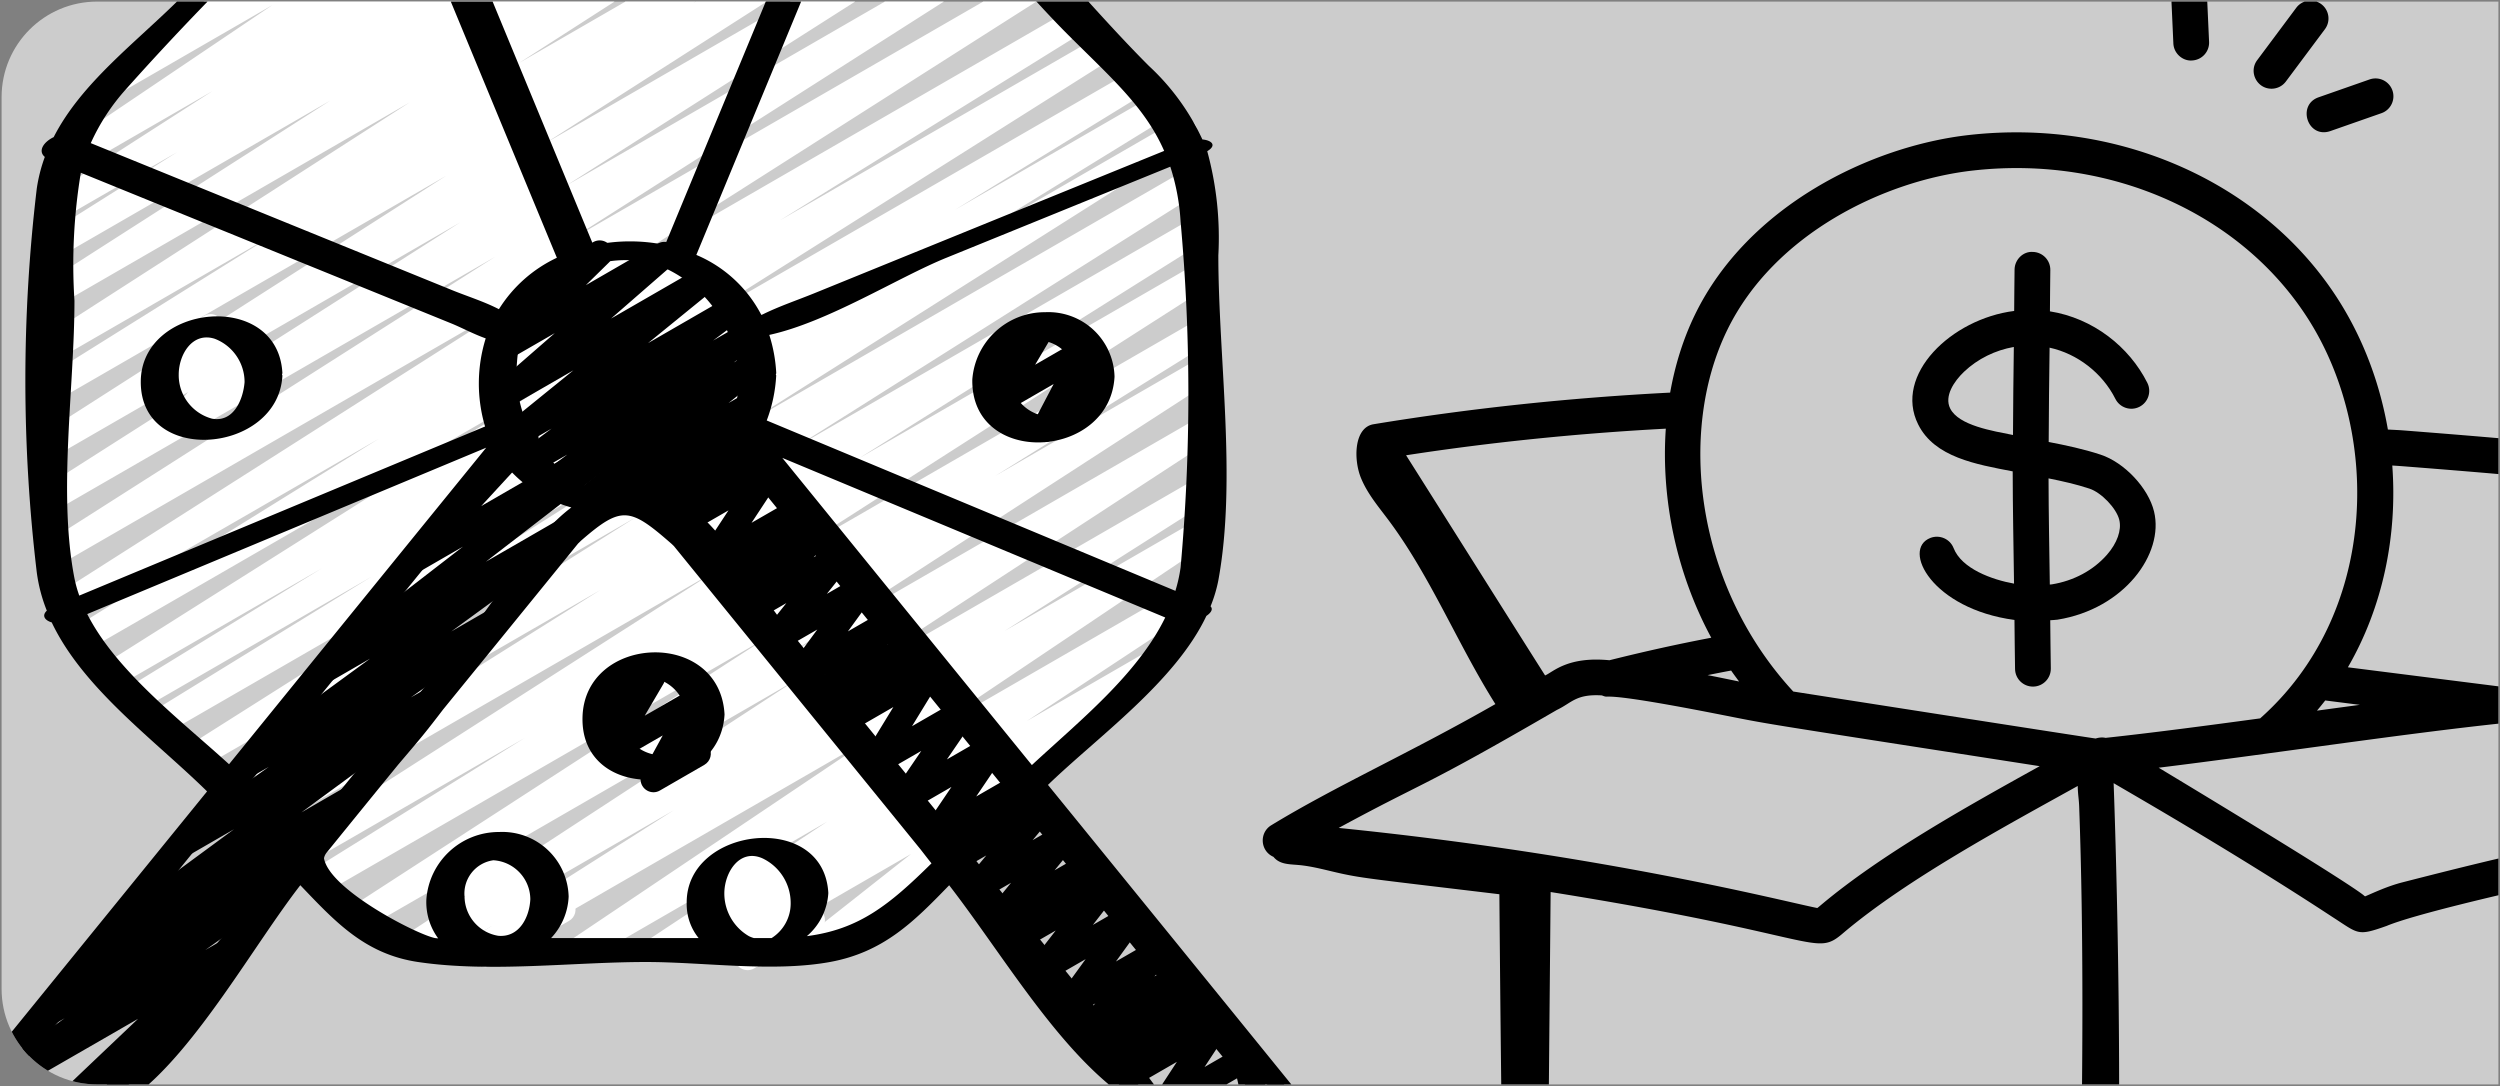
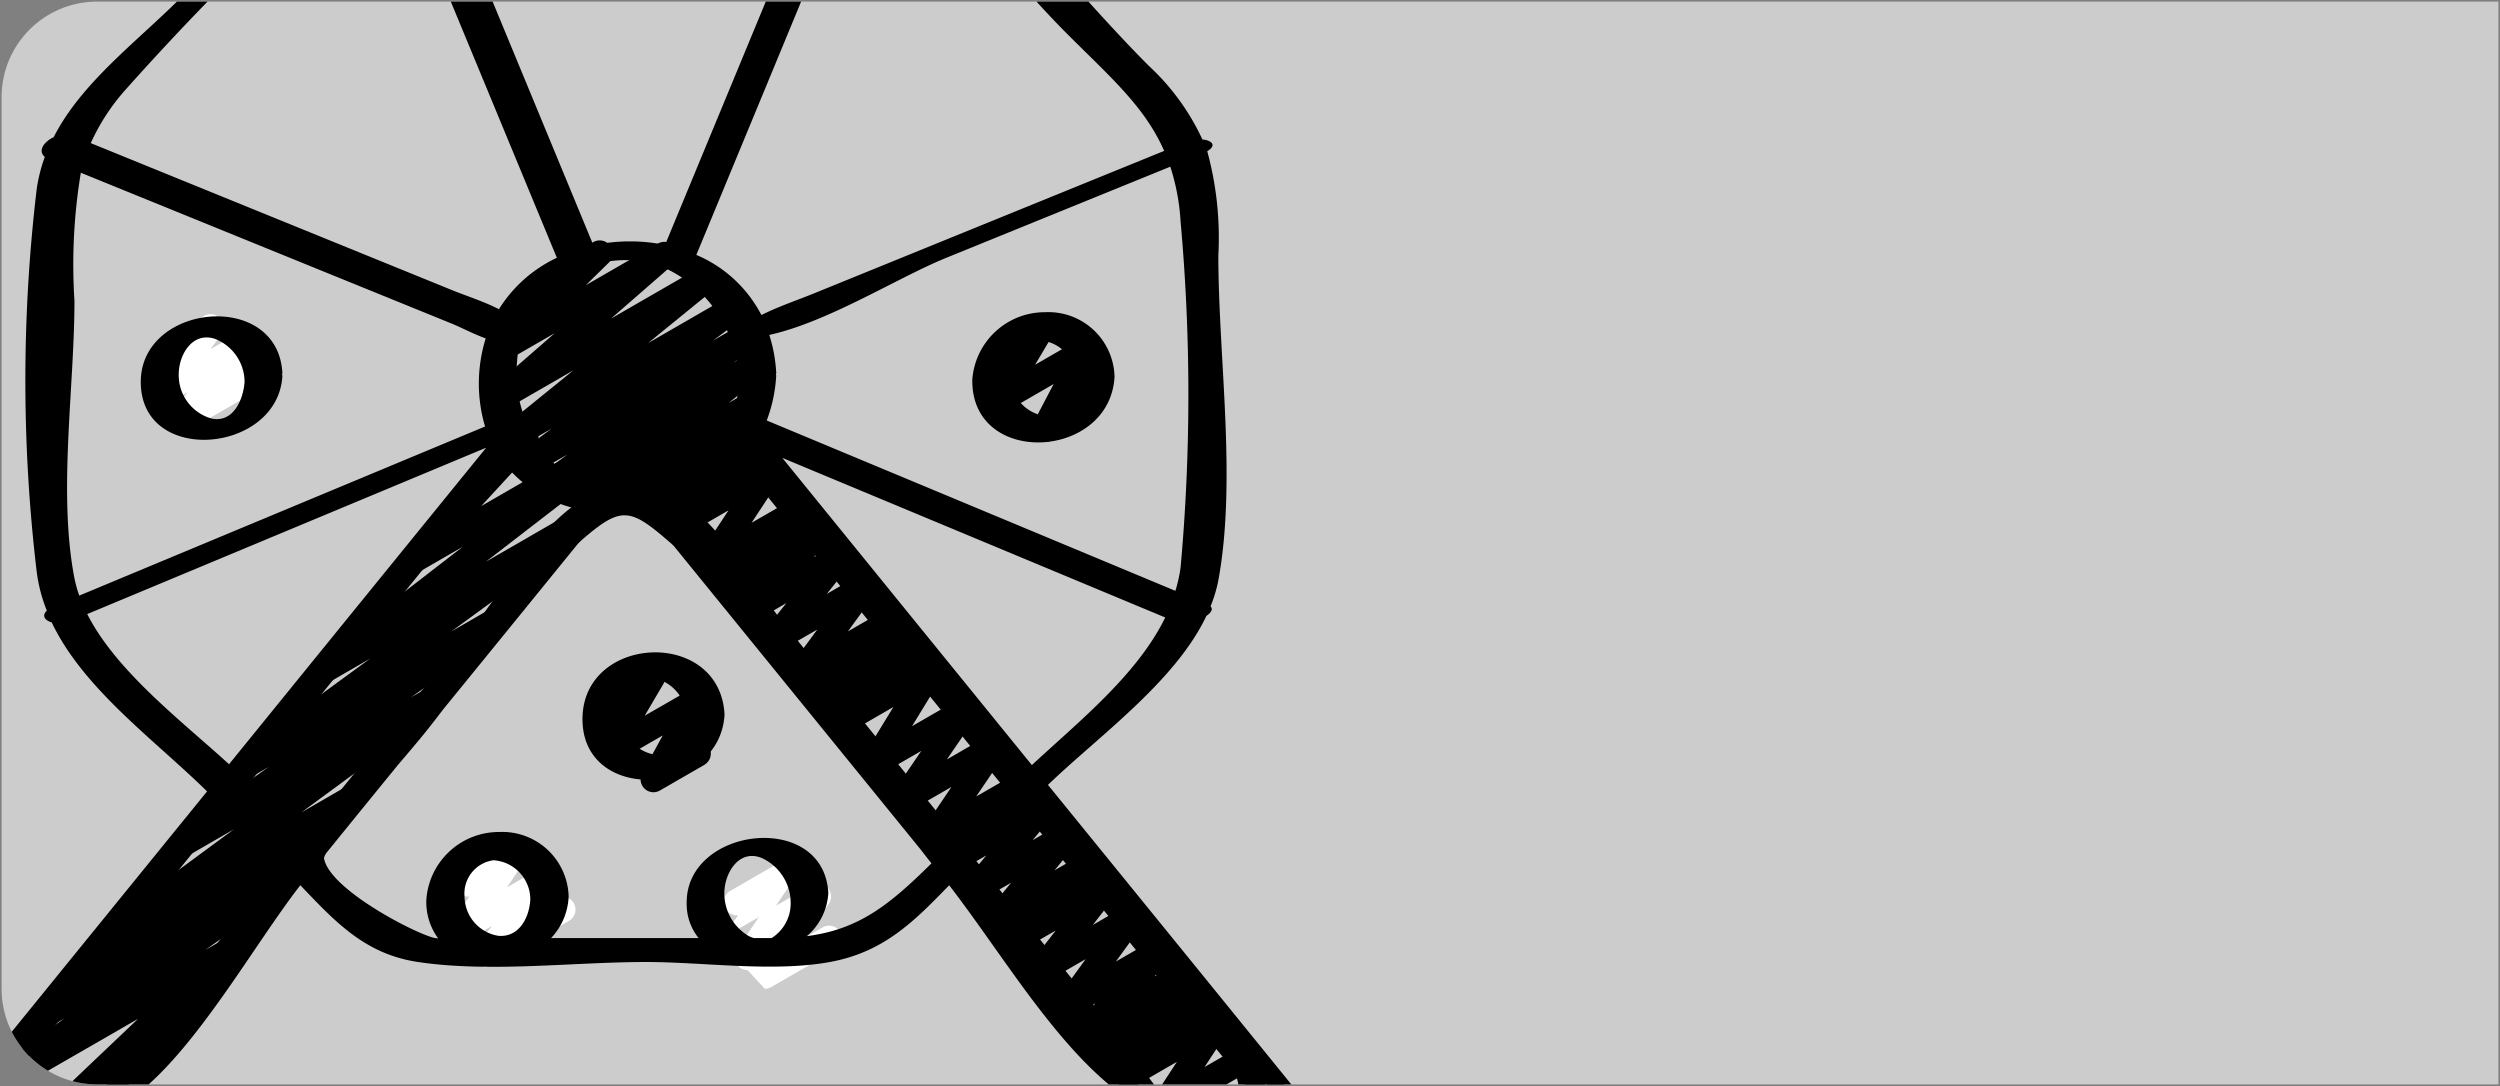
<svg xmlns="http://www.w3.org/2000/svg" fill="none" viewBox="0 0 785 341">
  <rect x="0" y="0" width="785" height="341" fill="#808080" stroke="none" />
  <g clip-path="url(#a)">
    <path fill="#fff" fill-opacity=".6" d="M.5 30.5c0-16.569 13.431-30 30-30h754v340h-754c-16.569 0-30-13.431-30-30v-280Z" />
    <g fill="#000" clip-path="url(#b)">
      <path d="M809.628 327.954c.831-13.716 1.926-29.75 3.648-43.591.351-2.825.017-3.227 2.636-4.112 11.616-3.926 38.893-5.07 58.712-13.602 1.085-.467 2.208-.996 2.914-1.944.694-.93.796-2.373-.033-3.171 2.057-9.832-11.221-4.373-64.245-36.103.347-.773.594-1.587.603-2.435.792-1.89 5.504-26.173 26.748-49.468 6.517-7.146 12.746-14.169 8.152-22.716.488-3.229-1.755-5.941-4.678-6.378-28.55-4.357-56.085-6.675-89.821-9.314-1.497-.104-2.984-.16-4.467-.247-2.426-13.991-7.381-27.61-14.986-39.842-23.225-37.341-69.035-58.007-116.595-52.634-30.784 3.472-69.294 22.216-85.932 56.267-3.725 7.62-6.315 15.937-7.856 24.616-31.428 1.608-62.745 4.918-93.139 9.932-6.107 1.009-6.339 10.95-3.973 16.803 1.99 4.922 5.421 8.957 8.548 13.129 13.296 17.734 21.802 39.1 33.686 57.939-26.98 15.425-49.951 25.606-70.354 38.034-3.86 2.334-3.522 8.103.673 9.933 1.896 2.354 4.758 2.299 7.742 2.552 4.584.389 9.03 1.712 13.527 2.69 6.869 1.494 10.201 1.774 49.666 6.5.004.944.853 105.516 1.604 113.088-.221 5.61-.953 17.32 2.161 21.982 1.297 1.943 3.464 2.018 5.827 2.589 189.827 45.928 168.753 43.145 181.307 40.16 79.208-18.831 51.137-12.864 131.433-35.575 4.697-1.33 5.508-1.373 7.081-2.551l-.019.553c.009-.202.017-.36.026-.558 3.614-2.711 3.274-8.182 3.086-12.618.045-.27.132-.527.137-.807.215-14.444 2.07-11.225 6.181-79.101Zm-17.351 75.066c-41.589 14.95-86.133 24.143-129.79 34.164 5.79-71.637 1.193-191.242 1.194-191.273 4.332 2.586 37.285 21.396 68.725 42.038 8.272 5.314 7.712 6.082 17.007 2.785 8.791-3.671 38.465-10.428 44.612-11.818-1.129 44.598-1.152 81.794-1.748 124.104ZM652.408 246.796c.05 2.919.402 4.244.462 6.765 2.853 78.283-1.182 182.944-2.105 185.513-10.055-1.856-150.665-34.576-164.953-39.958l1.084-119.016c86.178 13.763 82.735 20.798 92.122 12.666 19.909-16.762 49.968-32.97 73.39-45.97Zm102.016 30.246c-4.721 1.199-9.032 3.251-11.751 4.408-1.17-.399 6.3 2.524-64.853-40.389 34.347-4.204 76.827-10.709 109.044-14.08l6.608-.694c18.195 11.915 37.399 22.413 57.225 31.273-36.847 4.585-64.126 11.253-96.273 19.482Zm-24.305-57.097 10.872 1.377c-4.492.602-8.971 1.208-13.464 1.821.881-1.054 1.756-2.111 2.592-3.198Zm23.976-73.574c29.161 2.281 53.998 4.349 78.955 7.8-14.255 18.904-27.648 36.961-37.648 58.584a5.584 5.584 0 0 0-.512 2.196c-1.717 0-4.849.441-8.556.793l-49.097-6.218c10.928-18.827 15.582-41.217 13.941-63.357.948.065 1.857.124 2.917.202ZM619.473 53.552c43.361-4.905 84.854 13.729 105.805 47.415 22.675 36.47 20.957 92.185-15.59 124.604-16.888 2.293-33.75 4.524-48.535 6.118-1.038-.229-2.11-.114-3.11.204-1.068-.074-94.184-14.633-94.956-14.754-30.522-33.058-36.504-81.239-20.715-113.548 14.77-30.221 49.366-46.91 77.101-50.039ZM543.58 210.554c.792 1.172 1.656 2.294 2.491 3.439-3.291-.673-6.577-1.364-9.894-2.005 2.473-.487 4.969-.994 7.403-1.434Zm-20.516-75.952c-1.535 21.99 3.338 45.409 14.273 65.643-10.212 1.938-20.746 4.262-31.97 7.071-13.283-1.284-17.777 3.785-20.214 4.773-14.854-23.451-30.423-48.236-43.645-69.132 26.711-4.121 54.083-6.886 81.556-8.355Zm-34.2 88.315c4.699-2.226 5.968-5.062 14.132-4.558 3.442 1.353-3.524-1.939 35.304 5.647 19.444 3.799 6.768 1.732 102.165 16.572-23.635 13.093-49.97 27.845-68.739 43.65-.227.19-.917.789-1.111.892-10.337-2.045-66.778-16.705-150.27-25.148 28.111-15.252 25.092-11.844 68.519-37.055ZM688.299 18.989c3.096-.139 5.494-2.763 5.351-5.863l-.961-21.236c-.139-3.099-2.796-5.709-5.859-5.358-3.096.139-5.497 2.763-5.355 5.856l.961 21.251c.147 3.271 3.058 5.585 5.863 5.351ZM721.024 2.446 708.761 18.887c-2.77 3.715-.083 8.97 4.496 8.97 1.71 0 3.403-.782 4.503-2.259L730.03 9.157c1.853-2.486 1.338-6.002-1.148-7.859-2.489-1.842-6.005-1.338-7.858 1.148ZM731.741 41.154l16.031-5.614c2.924-1.023 4.466-4.233 3.443-7.157-1.027-2.924-4.225-4.459-7.157-3.443l-16.031 5.614c-6.883 2.409-3.449 13.073 3.714 10.6Z" />
-       <path d="M631.986 148.008c.017 11.779.262 23.5.42 35.25-6.892-1.229-16.446-4.669-18.979-11.162-1.125-2.888-4.393-4.292-7.27-3.195-9.177 3.578.515 22.293 26.385 25.762.09 5.138.068 10.317.185 15.439.069 3.063 2.569 5.49 5.61 5.49h.132c3.099-.073 5.556-2.639 5.486-5.739-.114-5.008-.093-10.073-.181-15.096.76-.083 1.539-.061 2.29-.182 20.907-3.364 33.525-20.643 30.309-33.949-1.78-7.391-9.314-15.41-16.788-17.867-5.408-1.782-10.883-2.93-16.297-3.978.017-9.894.165-19.745.282-29.614 8.73 1.907 16.583 7.959 20.657 16.077 1.388 2.778 4.773 3.896 7.536 2.507 2.771-1.396 3.889-4.766 2.501-7.536-5.684-11.331-17.041-20.307-30.585-22.451.068-4.302.035-8.641.123-12.931.062-3.1-2.402-5.665-5.501-5.731-3.041-.212-5.666 2.398-5.728 5.497-.088 4.326-.055 8.7-.123 13.037-19.77 2.494-37.905 20.081-30.141 35.636 5.144 10.328 18.198 12.526 29.677 14.737Zm33.472 15.249c.775 3.21-.68 7.303-3.885 10.951-4.273 4.876-10.417 8.173-17.3 9.284-.207.035-.424.025-.633.055-.151-11.112-.375-22.198-.399-33.335 4.381.883 8.676 1.842 12.831 3.213 3.772 1.236 8.509 6.199 9.386 9.832Zm-48.745-46.529c4.29-4.08 9.827-6.766 15.629-7.785-.109 9.212-.239 18.41-.262 27.644-6.23-1.253-17.042-2.935-19.72-8.324-1.938-3.857 1.221-8.559 4.353-11.535Z" />
    </g>
    <g clip-path="url(#c)">
-       <path fill="#fff" d="M150.448 302.155c-1.815 0-3.413-1.197-3.923-2.939-.51-1.745.197-3.614 1.73-4.591l63.3-40.206-80.436 46.435c-1.919 1.181-4.433.583-5.614-1.336-1.182-1.923-.583-4.437 1.339-5.618l122.863-80.232-134.921 77.899c-1.923 1.174-4.437.572-5.61-1.351-1.178-1.923-.572-4.437 1.351-5.614l130.161-84.329-137.69 79.498c-1.935 1.159-4.441.533-5.603-1.401-1.162-1.935-.533-4.441 1.402-5.603l65.953-41.044-69.61 40.195c-1.923 1.127-4.394.506-5.552-1.398-1.158-1.904-.575-4.382 1.305-5.572L224.185 179.62 83.858 260.635c-1.931 1.166-4.44.541-5.603-1.39-1.166-1.93-.541-4.44 1.39-5.602L188.562 185.23 74.379 251.16c-1.247.753-2.803.784-4.077.081-1.278-.703-2.081-2.035-2.112-3.494a4.09 4.09 0 0 1 1.969-3.576l129.454-81.733-135.624 78.316c-1.915 1.054-4.324.406-5.46-1.467-1.131-1.873-.583-4.305 1.239-5.514l140.489-88.927-147.215 84.977c-1.919 1.012-4.298.344-5.41-1.521-1.108-1.869-.568-4.275 1.239-5.483l67.811-41.751-71.255 41.137c-1.938 1.154-4.44.521-5.595-1.413-1.155-1.939-.521-4.444 1.413-5.599l59.786-36.731-62.983 36.357c-1.915 1.023-4.298.37-5.417-1.491-1.124-1.857-.595-4.27 1.205-5.487l136.319-86.062-142.744 82.414c-1.251.749-2.807.772-4.081.065-1.274-.71-2.074-2.046-2.097-3.502-.023-1.459.73-2.819 1.985-3.568l95.723-59.416-97.662 56.378c-1.915 1.073-4.336.436-5.479-1.441-1.139-1.876-.591-4.32 1.243-5.529L166.178 92.206 19.747 176.739c-1.915 1.039-4.305.39-5.433-1.471-1.131-1.861-.599-4.282 1.205-5.498L155.413 80.665 19.747 158.978c-1.923 1.097-4.367.463-5.518-1.429-1.147-1.892-.575-4.355 1.29-5.552L144.556 69.8 19.747 141.854c-1.915 1.069-4.34.432-5.479-1.444-1.139-1.877-.591-4.321 1.243-5.53L140.115 55.178 19.739 124.679c-1.915 1.008-4.29.348-5.402-1.51-1.116-1.857-.587-4.262 1.205-5.479l70.2-43.901L19.716 111.91c-1.915 1.054-4.317.413-5.452-1.452-1.139-1.865-.606-4.293 1.205-5.51L128.686 32.126 19.739 95.056c-1.919 1.069-4.34.432-5.479-1.444-1.143-1.877-.591-4.321 1.243-5.529l88.279-56.551-84.078 48.527c-1.919 1.077-4.351.432-5.491-1.452-1.135-1.888-.572-4.34 1.282-5.537l40.226-25.36-35.982 20.773c-1.923 1.127-4.39.506-5.549-1.398-1.158-1.904-.579-4.382 1.305-5.572l51.246-32.928-46.473 26.824c-1.9 1.081-4.317.475-5.479-1.382-1.162-1.857-.652-4.298 1.155-5.533L85.491 1.615 39.67 28.072c-1.88 1.093-4.294.51-5.475-1.317-1.182-1.83-.718-4.267 1.054-5.533L87.024-15.961l-7.861 4.541c-1.826 1.073-4.17.568-5.398-1.162-1.224-1.726-.923-4.108.699-5.475l34.044-29.133a5.101 5.101 0 0 1-.251-.394c-1.128-1.95-.46-4.448 1.494-5.572l17.958-10.375c1.823-1.035 4.132-.521 5.344 1.189 1.209 1.71.931 4.062-.652 5.437l-19.075 16.325 40.813-23.549c1.884-1.093 4.294-.513 5.475 1.317 1.182 1.83.719 4.263-1.05 5.533l-51.759 37.156 76.27-43.998c1.9-1.05 4.29-.432 5.44 1.409 1.151 1.842.657 4.263-1.119 5.506l-69.533 46.856 93.171-53.771c1.911-1.05 4.317-.409 5.452 1.452 1.135 1.865.606 4.294-1.209 5.514l-51.211 32.886 69.081-39.851c1.915-1.023 4.297-.367 5.417 1.49 1.124 1.861.595 4.274-1.205 5.491L197.126-31.788l56.045-32.334c1.911-1.05 4.313-.409 5.452 1.452 1.135 1.865.602 4.294-1.209 5.514L169.151-.647l102.793-59.35c1.923-1.127 4.39-.502 5.549 1.398 1.158 1.904.579 4.383-1.305 5.572L162.939 19.809 283.57-49.827c1.915-1.012 4.286-.348 5.402 1.51 1.116 1.857.583 4.263-1.209 5.479l-70.2 43.867 74.069-42.767c1.912-1.023 4.29-.374 5.414 1.479 1.127 1.849.61 4.259-1.178 5.483l-124.57 79.71 131.265-75.784c1.915-1.035 4.306-.39 5.433 1.471 1.131 1.865.598 4.282-1.205 5.502l-129.06 82.197 135.69-78.363c1.911-1.035 4.305-.39 5.433 1.471 1.131 1.865.598 4.282-1.205 5.502L177.797 76.074l146.93-84.803c1.911-1.035 4.305-.39 5.432 1.475 1.132 1.861.599 4.278-1.204 5.498L179.777 93.226 336.283 2.87c1.919-1.023 4.309-.363 5.425 1.506 1.12 1.869.575 4.282-1.236 5.491l-95.587 59.335 99.993-57.733c1.931-1.166 4.44-.548 5.607 1.382 1.162 1.931.544 4.437-1.387 5.603l-136.4 86.12 142.849-82.444c1.926-1.046 4.328-.386 5.452 1.494 1.119 1.88.559 4.309-1.271 5.506l-59.914 36.782 63.088-36.423c1.938-1.151 4.44-.517 5.595 1.417 1.154 1.938.521 4.444-1.413 5.595l-67.629 41.631 70.281-40.569c1.919-1.097 4.367-.463 5.514 1.429 1.147 1.896.576 4.355-1.286 5.552L233.417 133.517l140.922-81.367c1.915-1.023 4.297-.367 5.417 1.49 1.124 1.861.595 4.27-1.204 5.491L249.136 140.838l125.203-72.281c1.919-1.039 4.317-.382 5.44 1.487 1.128 1.869.58 4.294-1.235 5.502L269.693 143.927l104.661-60.408c1.912-1.019 4.286-.371 5.414 1.479 1.127 1.849.61 4.259-1.178 5.487L245.244 175.867l129.103-74.537c1.934-1.158 4.44-.529 5.598 1.406 1.159 1.934.533 4.44-1.401 5.599l-66.054 41.11 61.857-35.712c1.911-1.039 4.297-.398 5.429 1.455 1.135 1.854.617 4.271-1.174 5.499l-130.134 84.262 125.856-72.648c1.915-1.112 4.37-.494 5.529 1.394 1.158 1.888.598 4.355-1.263 5.56l-122.882 80.251 118.639-68.494c1.923-1.1 4.371-.467 5.517 1.429 1.147 1.892.576 4.355-1.289 5.549l-63.173 40.152 58.987-34.048c1.9-1.05 4.29-.432 5.437 1.409 1.15 1.842.66 4.263-1.12 5.506l-94.549 63.49 89.514-51.67c1.9-1.024 4.27-.39 5.406 1.447 1.135 1.838.644 4.24-1.12 5.483l-55.509 36.635 35.319-20.406c1.919-1.189 4.432-.599 5.622 1.317 1.189 1.915.598 4.432-1.317 5.622l-29.191 19.321c1.39-.012 2.703.656 3.51 1.795 1.209 1.761.85 4.159-.818 5.495l-40.578 31.998c1.035.278 1.919.953 2.452 1.884 1.124 1.954.456 4.448-1.494 5.575l-39.183 22.596c-1.85 1.039-4.19.487-5.379-1.27-1.193-1.757-.838-4.132.815-5.464l33.878-26.719-57.957 33.468c-1.903 1.051-4.297.425-5.444-1.424-1.143-1.846-.637-4.271 1.151-5.506l22.522-14.905-37.82 21.801c-1.9 1.027-4.271.39-5.406-1.444-1.135-1.838-.645-4.24 1.12-5.483l55.508-36.67-75.498 43.597c-1.903 1.085-4.32.475-5.483-1.379-1.158-1.857-.648-4.297 1.155-5.533l94.503-63.489-121.945 70.401c-.617.37-1.32.571-2.042.583Z" />
      <path fill="#fff" d="M152.425 303.703c-1.587.004-3.031-.915-3.703-2.351-.672-1.437-.452-3.132.567-4.348l5.259-6.278-6.622 3.818c-1.644.95-3.726.641-5.023-.749-1.297-1.386-1.463-3.486-.405-5.062l4.9-7.224c-1.927.239-3.757-.911-4.375-2.749-.618-1.842.146-3.861 1.826-4.834l13.364-7.715c1.645-.95 3.726-.637 5.023.749 1.297 1.39 1.463 3.487.406 5.066l-4.468 6.618 11.29-6.529c1.715-.996 3.9-.618 5.174.899 1.278 1.522 1.278 3.738 0 5.255l-5.255 6.259 4.236-2.448c1.95-1.108 4.429-.436 5.552 1.506 1.124 1.946.464 4.429-1.471 5.564l-24.209 13.982c-.626.37-1.34.567-2.066.571Z" />
      <path fill="#000" d="M205.207 248.77c-1.444-.004-2.776-.765-3.51-2.004-.733-1.239-.756-2.776-.065-4.039l6.471-11.803-14.939 8.614c-1.602.915-3.622.641-4.923-.672-1.301-1.313-1.556-3.332-.625-4.931l5.9-10.062c-1.267.73-2.827.726-4.093-.008-1.263-.733-2.043-2.085-2.039-3.544.004-1.464.784-2.815 2.05-3.541l13.364-7.715c1.602-.926 3.629-.652 4.934.661 1.306 1.312 1.56 3.34.626 4.938l-5.912 10.066 14.179-8.162c1.587-.919 3.587-.668 4.9.61 1.316 1.282 1.614 3.289.726 4.9l-6.433 11.745 1.289-.745c1.95-1.108 4.429-.432 5.553 1.51 1.12 1.942.463 4.425-1.471 5.56l-13.943 8.051c-.618.37-1.321.567-2.039.571Z" />
-       <path fill="#fff" d="M234.738 304.618a4.089 4.089 0 0 1-3.584-2.139c-.71-1.317-.644-2.919.174-4.17l6.919-10.317-11.321 6.529c-1.652.95-3.741.63-5.035-.772-1.289-1.402-1.44-3.51-.359-5.081l4.838-7.151c-1.922.228-3.745-.931-4.351-2.769-.61-1.842.158-3.857 1.838-4.822l13.363-7.715c1.645-.946 3.73-.633 5.024.757 1.293 1.39 1.459 3.49.398 5.066l-4.41 6.529 11.201-6.464c1.641-.946 3.719-.633 5.012.749 1.294 1.387 1.467 3.475.413 5.055l-6.927 10.309 4.831-2.776c1.266-.803 2.869-.85 4.177-.12 1.309.73 2.113 2.12 2.093 3.618a4.08 4.08 0 0 1-2.189 3.564l-20.063 11.58a3.95 3.95 0 0 1-2.042.54Z" />
+       <path fill="#fff" d="M234.738 304.618a4.089 4.089 0 0 1-3.584-2.139c-.71-1.317-.644-2.919.174-4.17l6.919-10.317-11.321 6.529l4.838-7.151c-1.922.228-3.745-.931-4.351-2.769-.61-1.842.158-3.857 1.838-4.822l13.363-7.715c1.645-.946 3.73-.633 5.024.757 1.293 1.39 1.459 3.49.398 5.066l-4.41 6.529 11.201-6.464c1.641-.946 3.719-.633 5.012.749 1.294 1.387 1.467 3.475.413 5.055l-6.927 10.309 4.831-2.776c1.266-.803 2.869-.85 4.177-.12 1.309.73 2.113 2.12 2.093 3.618a4.08 4.08 0 0 1-2.189 3.564l-20.063 11.58a3.95 3.95 0 0 1-2.042.54Z" />
      <path fill="#000" d="M328.039 138.807c-1.428 0-2.753-.745-3.49-1.969-.741-1.22-.788-2.741-.128-4.004l6.418-12.248-15.279 8.827c-1.61.93-3.645.66-4.954-.664-1.305-1.325-1.552-3.363-.598-4.962l5.811-9.796c-1.969 1.012-4.387.267-5.445-1.679-1.057-1.946-.374-4.379 1.545-5.487l13.36-7.723c1.61-.93 3.648-.66 4.954.664 1.305 1.324 1.552 3.363.598 4.961l-5.803 9.796 13.935-8.043c1.571-.899 3.548-.656 4.857.599 1.305 1.255 1.63 3.224.792 4.83l-6.402 12.244 1.046-.602c1.938-1.016 4.329-.321 5.425 1.571 1.093 1.896.502 4.317-1.344 5.487l-13.255 7.657c-.622.359-1.328.544-2.043.54Z" />
      <path fill="#fff" d="M57.246 135.606c-1.591 0-3.039-.923-3.707-2.367-.668-1.444-.436-3.147.599-4.359l4.896-5.761-5.56 3.209c-1.668.965-3.788.629-5.081-.807-1.29-1.437-1.398-3.58-.255-5.136l4.301-5.888c-1.784-.131-3.274-1.409-3.676-3.154-.402-1.746.382-3.545 1.927-4.445l13.364-7.722c1.672-.965 3.792-.629 5.081.807 1.29 1.436 1.398 3.579.259 5.135l-3.267 4.483 9.313-5.371c1.718-.977 3.888-.579 5.151.935 1.263 1.517 1.263 3.722-.008 5.235l-4.896 5.781 4.398-2.541c1.266-.803 2.869-.85 4.178-.12 1.309.734 2.112 2.12 2.093 3.622-.019 1.498-.861 2.865-2.189 3.56L59.289 135.054c-.618.363-1.324.556-2.043.552Z" />
      <path fill="#000" d="M365.458 351.204c-1.498 0-2.876-.819-3.591-2.136-.71-1.316-.648-2.919.17-4.174l7.51-11.479-13.313 7.684c-1.757.992-3.977.548-5.22-1.043-1.244-1.591-1.139-3.849.251-5.317l2.309-2.448-3.039 1.753c-1.745 1.004-3.962.583-5.217-.992-1.258-1.571-1.181-3.826.182-5.309l3.803-4.139-4.896 2.849c-1.737.993-3.934.579-5.193-.969-1.259-1.552-1.213-3.788.116-5.282l4.594-5.128-5.965 3.437c-1.668.954-3.773.618-5.058-.803-1.286-1.425-1.41-3.553-.29-5.116l8.279-11.426-11.603 6.692c-1.688.973-3.827.614-5.109-.854-1.278-1.467-1.343-3.637-.154-5.177l7.475-9.649-10.17 5.869c-1.769.973-3.985.505-5.209-1.101-1.224-1.606-1.093-3.865.313-5.313l.969-.981-1.402.815c-1.706.981-3.869.606-5.143-.892-1.274-1.502-1.297-3.695-.058-5.22l6.676-8.163-8.911 5.143c-1.711.977-3.877.591-5.147-.915-1.271-1.506-1.282-3.703-.027-5.224l6.317-7.591-8.368 4.823c-1.749 1.015-3.981.594-5.239-.989-1.259-1.583-1.17-3.85.212-5.328l3.371-3.611-4.375 2.533c-1.649.946-3.73.634-5.027-.756-1.294-1.39-1.456-3.491-.394-5.066l8.873-13.117-12.831 7.406c-1.652.954-3.741.637-5.035-.761-1.297-1.397-1.451-3.502-.378-5.077l8.765-12.873-12.669 7.305c-1.614.934-3.652.653-4.957-.683-1.302-1.332-1.537-3.379-.568-4.974l9.429-15.433-14.341 8.275c-1.745.992-3.95.567-5.204-.996-1.251-1.568-1.182-3.811.166-5.298l3.811-4.139-4.947 2.849c-1.737.993-3.942.572-5.197-.988s-1.193-3.799.147-5.286l4.128-4.637-5.437 3.143c-1.664.961-3.776.625-5.066-.803-1.289-1.429-1.405-3.564-.278-5.124l8.333-11.329-11.565 6.668c-1.699.973-3.849.606-5.127-.876-1.278-1.483-1.321-3.664-.108-5.197l7.085-8.897-9.549 5.518c-1.737 1.012-3.954.606-5.224-.954s-1.209-3.814.139-5.309l4.579-5.085-5.934 3.429c-1.757 1.015-3.997.587-5.252-1.012-1.254-1.595-1.146-3.869.255-5.34l2.68-2.799-3.494 2.015c-1.638.946-3.707.641-5.005-.733-1.297-1.371-1.482-3.456-.447-5.035l9.085-13.812-13.325 7.688c-1.772.984-3.996.521-5.228-1.093-1.228-1.614-1.089-3.884.332-5.332l.703-.711-1.085.63c-1.715.988-3.892.602-5.163-.912-1.27-1.517-1.274-3.726-.007-5.243l2.073-2.448-14.92 8.603c-1.266.807-2.868.849-4.177.119-1.309-.729-2.112-2.119-2.093-3.618.019-1.498.861-2.865 2.189-3.56l35.04-20.228c1.719-.985 3.893-.599 5.163.919 1.27 1.517 1.27 3.726 0 5.243l-2.066 2.448 8.163-4.683c1.772-.985 3.996-.522 5.228 1.092 1.228 1.61 1.089 3.881-.332 5.333l-.719.718 1.093-.63c1.637-.942 3.707-.641 5.004.734 1.298 1.371 1.487 3.456.452 5.035l-9.093 13.811 13.329-7.679c1.757-1.004 3.985-.568 5.232 1.023 1.251 1.591 1.146 3.857-.244 5.328l-2.671 2.792 3.37-2.008c1.742-1.015 3.958-.61 5.225.95 1.27 1.564 1.212 3.815-.139 5.309l-4.588 5.093 5.951-3.425c1.698-.965 3.841-.595 5.112.884 1.274 1.479 1.32 3.653.112 5.186l-7.043 8.857 9.533-5.502c1.668-.957 3.784-.621 5.07.811 1.286 1.429 1.402 3.568.27 5.124l-8.263 11.356 11.568-6.669c1.742-.992 3.943-.575 5.198.989 1.258 1.56 1.197 3.799-.143 5.286l-4.19 4.614 5.437-3.135c1.745-.993 3.95-.568 5.201 1 1.255 1.563 1.185 3.811-.166 5.293l-3.819 4.14 4.954-2.85c1.614-.931 3.653-.653 4.958.676 1.305 1.336 1.54 3.386.571 4.981l-9.436 15.437 14.34-8.271c1.649-.954 3.741-.637 5.035.761 1.297 1.397 1.452 3.502.378 5.077l-8.799 12.866 12.661-7.31c1.644-.949 3.729-.637 5.027.753 1.297 1.39 1.459 3.495.39 5.07l-8.873 13.124 12.834-7.402c1.75-1.015 3.977-.594 5.24.989 1.259 1.583 1.17 3.849-.212 5.328l-3.371 3.591 4.359-2.506c1.711-.977 3.873-.591 5.143.915 1.271 1.506 1.286 3.703.031 5.225l-6.317 7.583 8.367-4.815c1.707-.992 3.877-.618 5.155.88 1.278 1.502 1.301 3.707.054 5.232l-6.68 8.163 8.908-5.136c1.768-.969 3.985-.501 5.209 1.101 1.224 1.606 1.093 3.865-.313 5.317l-.981.981 1.406-.819c1.691-.977 3.838-.622 5.124.849 1.281 1.475 1.343 3.653.142 5.194l-7.471 9.664 10.17-5.869c1.668-.973 3.788-.641 5.082.792 1.293 1.432 1.409 3.571.274 5.135l-8.286 11.425 11.603-6.691c1.737-1.004 3.942-.595 5.208.965 1.263 1.556 1.205 3.804-.135 5.294l-4.595 5.128 5.985-3.406c1.746-.988 3.95-.568 5.201 1 1.255 1.568 1.186 3.811-.166 5.294l-3.811 4.131 4.896-2.842c1.761-1.003 3.993-.563 5.24 1.035 1.247 1.599 1.135 3.869-.267 5.333l-2.32 2.448 3.039-1.746c1.633-.946 3.706-.645 5.004.726 1.297 1.371 1.486 3.456.455 5.039l-7.51 11.425 10.931-6.301a4.084 4.084 0 0 1 3.68-.205 4.084 4.084 0 0 1 2.344 2.842l2.108 9.387 1.108-.638a4.085 4.085 0 0 1 4.178-.119 4.089 4.089 0 0 1 2.093 3.622c-.02 1.498-.861 2.865-2.189 3.56l-5.92 3.421c-1.119.648-2.482.726-3.672.212a4.087 4.087 0 0 1-2.351-2.85l-2.105-9.386-20.946 12.089c-.614.352-1.313.529-2.024.522Z" />
      <path fill="#000" d="M20.727 351.122c-1.672 0-3.174-1.019-3.796-2.571-.618-1.552-.228-3.325.985-4.475l25.438-24.167-48.161 27.75c-1.884 1.077-4.282.49-5.456-1.336s-.714-4.251 1.046-5.518l29.519-21.078-4.595 2.653c-1.888 1.062-4.274.463-5.44-1.359-1.166-1.823-.707-4.236 1.046-5.507l23.364-16.479c-1.877 1.085-4.274.513-5.46-1.301-1.185-1.815-.745-4.24 1-5.522l43.265-31.835-14.047 8.112c-1.888 1.077-4.282.487-5.456-1.336-1.174-1.826-.714-4.251 1.046-5.521L84.394 240.8l-4.406 2.549c-1.877 1.058-4.251.479-5.425-1.325-1.178-1.807-.749-4.212.977-5.502l40.666-29.712-12.244 7.07c-1.857 1.062-4.22.506-5.413-1.27-1.189-1.776-.811-4.17.873-5.487l45.933-35.476-13.298 7.679c-1.745 1.016-3.969.599-5.232-.976-1.263-1.58-1.181-3.842.189-5.325l26.65-28.994c-.973-1.942-.255-4.305 1.634-5.378l7.699-4.448c1.745-1.016 3.973-.599 5.235.976 1.259 1.58 1.178 3.842-.193 5.325l-16.935 18.399 42.844-24.735c1.857-1.058 4.22-.506 5.413 1.27 1.194 1.776.811 4.17-.872 5.491l-45.925 35.449 25.345-14.626c1.876-1.058 4.251-.479 5.425 1.325 1.177 1.803.749 4.208-.977 5.498l-40.659 29.712 12.244-7.07c1.884-1.073 4.282-.487 5.456 1.34 1.174 1.826.714 4.251-1.046 5.517l-29.322 20.905 4.402-2.529c1.876-1.085 4.27-.514 5.455 1.301 1.186 1.815.746 4.24-1 5.522L94.623 255.11l13.877-8.024c1.888-1.057 4.27-.463 5.436 1.36 1.167 1.822.711 4.239-1.042 5.506l-23.395 16.506c1.884-1.077 4.282-.49 5.456 1.336 1.174 1.827.711 4.251-1.05 5.518l-29.449 20.997 4.61-2.66c1.803-1.356 4.363-.989 5.715.814 1.351 1.804.989 4.364-.815 5.715l-30.025 28.569a4.089 4.089 0 0 1 2.633 3.479c.131 1.567-.652 3.073-2.012 3.869l-21.762 12.456a4.044 4.044 0 0 1-2.074.571Z" />
      <path fill="#000" d="M202.35 162.665c-1.676 0-3.178-1.027-3.792-2.583-.614-1.556-.216-3.332 1.008-4.475l7.85-7.348-21.132 12.198c-1.846 1.066-4.205.533-5.41-1.232-1.208-1.761-.849-4.155.815-5.487l10.749-8.606-17.028 9.796c-1.868 1.081-4.255.517-5.444-1.286-1.189-1.799-.772-4.217.958-5.514l7.22-5.402-9.792 5.622c-1.872 1.081-4.259.518-5.448-1.286-1.189-1.799-.768-4.216.958-5.513l9.313-6.962-9.892 5.714c-1.842 1.031-4.163.495-5.36-1.243-1.197-1.737-.872-4.1.745-5.452l21.38-17.329-20.553 11.854c-1.819 1.023-4.112.513-5.325-1.185-1.212-1.695-.95-4.032.606-5.418l19.426-16.931-14.163 8.163c-1.78 1.042-4.062.586-5.309-1.058-1.247-1.645-1.07-3.962.413-5.398l11.101-10.866c-1.529-.502-2.618-1.857-2.784-3.456a4.084 4.084 0 0 1 2.016-3.958l20.777-11.989c1.78-1.027 4.046-.572 5.29 1.066 1.239 1.637 1.073 3.942-.394 5.383l-7.198 7.062 22.627-13.062c1.819-1.042 4.131-.537 5.352 1.17 1.216 1.707.942 4.062-.634 5.444l-19.421 16.927 28.31-16.325c1.838-1.035 4.162-.494 5.359 1.243 1.197 1.738.873 4.101-.749 5.448l-21.321 17.356 25.263-14.58c1.873-1.077 4.259-.514 5.449 1.286 1.189 1.803.768 4.22-.958 5.514l-9.321 6.974 9.217-5.325c1.869-1.077 4.255-.513 5.444 1.286 1.189 1.803.772 4.22-.958 5.514l-7.197 5.398 4.529-2.614c1.846-1.047 4.19-.506 5.387 1.247 1.197 1.753.849 4.135-.8 5.471l-10.772 8.63 5.459-3.151c1.804-1.081 4.128-.614 5.375 1.074 1.251 1.687 1.016 4.046-.544 5.455l-9.557 8.931c1.846 0 3.464 1.24 3.943 3.024.478 1.784-.302 3.668-1.904 4.591l-27.14 15.641c-.618.363-1.321.556-2.039.552Z" />
      <path fill="#000" d="M425.195 345.238a57.824 57.824 0 0 0-18.638-3.398c-25.808-31.812-51.644-63.605-77.498-95.383 15.738-15.19 39.952-32.372 49.744-53.056 1.486-1.02 2.173-2.132 1.308-3.004 1.078-2.634 1.9-5.371 2.448-8.163 5.819-31.681 0-69.899 0-102.036.599-11.024-.575-22.075-3.486-32.724 3.12-1.861 1.39-3.413-1.525-3.691a73.387 73.387 0 0 0-16.8-23.09c-24.291-24.31-48.265-56.242-76.209-76.228-2.513-1.784-5.208-3.305-8.039-4.529.22-1.143-1.494-1.575-3.749-1.452-19.966-6.966-45.218-2.726-65.408-2.726-24.979 0-62.231-7.348-86.271 2.799C96.526-51.059 75.008-18.93 56.864-.786 42.767 13.311 25.623 25.89 16.858 43.057c-3.023 1.444-5.104 4.263-2.784 6.22-1.189 3.224-2.035 6.564-2.533 9.966a508.733 508.733 0 0 0 0 120.434 49.836 49.836 0 0 0 3.162 12.074c-1.676 1.575-.606 3.062 1.541 3.687 9.927 20.889 32.399 36.956 48.775 53.061a549395.174 549395.174 0 0 0-76.815 94.541c-2.946.243-5.877.548-8.742.961-26.005 3.815-37.098 40.67-22.407 62.799 10.039 15.085 42.249 9.05 57.026 9.05h23.468a7.589 7.589 0 0 0 3.826.819h308.555c.062.004.124.004.19 0h1.459c.533-.039 1.058-.12 1.576-.247.297-.046.586-.12.872-.212.313-.112.618-.244.915-.39h60.169c.112 0 .251-.051.367-.058a9.733 9.733 0 0 0 2.726-.344c27.673-7.425 33.982-59.246 6.989-70.181ZM23.38 181.581c-5.209-26.839 0-59.906 0-87.177-.865-13.421-.197-26.897 2-40.164l67.907 27.631 48.5 19.715c3.267 1.34 6.989 3.348 10.727 4.668a47.62 47.62 0 0 0-.205 27.666L24.89 187.018c-.633-1.776-1.139-3.591-1.51-5.437Zm138.98-68.126c.699-10.538 6.247-20.152 15.024-26.025 8.776-5.873 19.784-7.332 29.789-3.958 14.865 6.089 24.619 20.507 24.742 36.57-.455 14.966-9.359 28.38-22.978 34.6-6.587-2.738-13.973-2.854-20.646-.324-.065 0-.131.073-.204.096-.479-.17-.954-.278-1.444-.475-16.082-6.722-25.92-23.125-24.283-40.477v-.007Zm208.346-43.844a604.168 604.168 0 0 1 0 108.565c-.348 2.49-.892 4.946-1.634 7.348l-128.319-53.493a46.528 46.528 0 0 0 2.974-14.121c0-.131-.089-.204-.109-.328-.015-.119.132-.274.124-.432-.209-4.074-.946-8.105-2.185-11.989 18.356-4 40.388-18.032 55.504-24.179l70.413-28.642a68.58 68.58 0 0 1 3.232 17.279v-.008Zm21.371 272.252c-9.429.475-18.865 1.471-27.028 1.904-3.035-3.085-9.599-13.198-12.479-16.75-15.781-19.437-31.566-38.874-47.346-58.308l-.251-.301c-.081-.154-.05-.301-.174-.448l-58.215-71.579c-9.29-11.429-18.434-29.225-31.28-38.245l-.533-.652c6.738-2.63 12.796-6.746 17.716-12.047 53.218 65.455 106.418 130.933 159.59 196.438v-.012ZM235.155 293.95c-4.819-2.803-7.765-7.977-7.715-13.549.066-6.533 4.799-14.016 11.943-10.9 5.44 2.567 8.904 8.05 8.888 14.066.046 4.448-2.216 8.599-5.973 10.977h-5.607a9.471 9.471 0 0 1-1.536-.594Zm24.939-13.549c-1.398-25.974-44.736-20.851-44.473 3.166-.081 3.985 1.243 7.873 3.738 10.977h-46.308a20.207 20.207 0 0 0 5.503-12.992c-.139-5.607-2.533-10.924-6.638-14.743-4.104-3.822-9.579-5.826-15.182-5.56-11.989-.034-21.97 9.209-22.854 21.167a19.156 19.156 0 0 0 3.714 12.244c-.336-.058-.71-.05-1.039-.116-5.9-1.208-33.198-15.286-34.82-25.059.124-.641.406-1.239.815-1.745 7.494-9.251 14.997-18.476 22.507-27.673 3.205-3.765 5.981-7.027 7.672-9.109 2.147-2.629 4.267-5.378 6.39-8.162 14.148-17.372 28.283-34.747 42.4-52.13.398-.359.815-.815 1.189-1.128 12.464-10.788 15.128-10.162 28.056 1.136.278.239.54.525.818.768 25.835 31.77 51.671 63.536 77.498 95.302 1.131 1.452 2.267 2.93 3.402 4.351-13.217 13.059-22.75 20.739-39.126 22.855 4.004-3.41 6.437-8.306 6.738-13.549Zm-103.611 13.441c-6.058-.969-10.537-6.159-10.614-12.29-.522-5.622 3.471-10.657 9.062-11.43 6.479.406 11.541 5.754 11.591 12.244-.27 5.641-3.46 12.047-10.039 11.476Zm-62.184-15.885c10.873 11.355 20.201 21.626 36.959 24.113 22.8 3.39 48.593 0 71.606 0 18.17 0 39.77 3.266 57.736 0 16.912-3.093 26.445-12.75 37.442-24.102 16.047 20.731 32.65 49.092 52.52 64.486.814.618 1.633 1.035 2.448 1.568H58.845c-5.182 0-10.522-.166-15.924-.386 18.897-14.588 36.952-47.084 51.377-65.679Zm229.709-37.728c-26.121-32.144-52.242-64.296-78.362-96.452l120.237 50.114c-8.761 17.958-26.947 32.496-41.875 46.338Zm11.198-229.47c13.553 13.549 24.294 22.804 30.341 36.623l-62.675 25.503-47.203 19.206c-5.29 2.155-10.834 4.008-15.977 6.529a5.32 5.32 0 0 1-.634.263c-4.398-8.468-11.614-15.132-20.41-18.839l54.308-131.284c.197.131.417.22.606.351 22.715 15.437 42.265 42.276 61.644 61.648ZM178.839-57.469c22.858 0 60.405-6.919 84.892 1.749-18.306 44.211-36.608 88.417-54.91 132.628-7.425-1.525-15.085-1.486-22.495.108L131.74-54.978c14.017-4.205 28.855-2.49 47.099-2.49ZM39.581 27.987A868.85 868.85 0 0 1 110.06-42.487c3.224-2.927 6.745-5.502 10.514-7.684l54.28 131.111c-7.49 3.518-13.811 9.124-18.193 16.148-4.742-2.448-10.063-4.081-15.001-6.104l-49.165-20.001-63.992-26.04c2.792-6.189 6.529-11.908 11.078-16.954ZM27.396 192.814l125.272-52.242c-26.924 33.117-53.844 66.25-80.753 99.398-14.711-13.452-35.395-29.125-44.52-47.156ZM4.974 336.199a396.05 396.05 0 0 0 28.974-35.704c14.348-17.673 28.689-35.346 43.029-53.015l.17-.212c27.299-33.6 54.609-67.196 81.938-100.789 5.325 6.232 12.406 10.715 20.318 12.858-12.441 9.379-22.229 27.028-31.264 38.137l-58.208 71.61c-.359.44-.66.926-.892 1.448a123162.256 123162.256 0 0 0-38.365 47.203c-5.877 8.896-12.367 17.371-19.418 25.372-10.695-.491-21.518-.946-32.079-.688 1.796-2.193 3.734-4.27 5.796-6.22Zm42.952 59.59c16.209-24.31 4.498-8.456 14.626-11.68a109.591 109.591 0 0 1 28.31 0h205.504c24.77 0 47.551-6.68 49.589 24.371H95.662c-2.081 0-6.367.387-11.607.819H46.848c1.695-2.873.293-12.36 1.077-13.541v.031Zm369.716 13.533h-59.59c-.544-26.121-8.853-32.538-34.109-33.469-41.975-1.629-84.332 0-126.338 0-41.423 0-83.105-1.343-124.516 0-26.036.819-36.199 6.418-37.04 33.469H11.65c-24.546 0-48.006 3.912-45.419-30.936 1.633-21.483 8.263-27.094 19.657-28.21.683.313 1.425.483 2.178.506 13.337 1.305 26.77 1.263 40.099-.131h347.882c1.826.039 3.687.058 5.598 0h.815c1.251 0 2.664-.066 4.132-.162 4.579-.205 9.436-.467 14.695-.467.896-.07 1.784-.228 2.653-.475 2.737-.02 5.467.351 8.105 1.104 15.95 5.298 27.588 51.288 5.598 58.771Z" />
      <path fill="#000" d="M182.905 225.348c-.521 27.403 43.207 24.858 44.601-1.012-1.46-27.101-44.103-25.182-44.601 1.012Zm22.619 11.611c-6.105-1.139-10.564-6.414-10.669-12.623-.571-5.641 3.375-10.741 8.978-11.606 6.575.552 11.641 6.023 11.691 12.618-.27 5.552-3.355 12.286-10 11.611ZM349.963 118.285a20.787 20.787 0 0 0-6.629-14.723c-4.105-3.811-9.576-5.803-15.171-5.529-11.981-.035-21.955 9.19-22.858 21.136-.456 27.604 43.249 25.318 44.658-.884Zm-23.588-11.425c6.503.421 11.568 5.799 11.607 12.317-.301 5.591-3.479 12.039-10.074 11.425-6.058-1-10.529-6.201-10.61-12.34-.483-5.611 3.502-10.619 9.077-11.414v.012ZM44.203 119.887c-.058 26.519 43.157 22.511 44.469-1.903 0-.162-.097-.251-.112-.41-.019-.154.12-.278.112-.432-1.413-26.233-44.431-21.916-44.469 2.745Zm22.349 11.572c-6.24-1.699-10.533-7.409-10.433-13.877 0-6.201 4.263-13.441 11.282-11.213 5.657 2.147 9.398 7.572 9.394 13.623-.456 5.575-3.494 12.726-10.244 11.467Z" />
    </g>
  </g>
  <defs>
    <clipPath id="a">
      <path fill="#fff" d="M.5 30.5c0-16.569 13.431-30 30-30h754v340h-754c-16.569 0-30-13.431-30-30v-280Z" />
    </clipPath>
    <clipPath id="b">
-       <path fill="#fff" d="M374.5-87.5h524v524h-524z" />
-     </clipPath>
+       </clipPath>
    <clipPath id="c">
      <path fill="#fff" d="M-49.5-71.5h492v492h-492z" />
    </clipPath>
  </defs>
</svg>